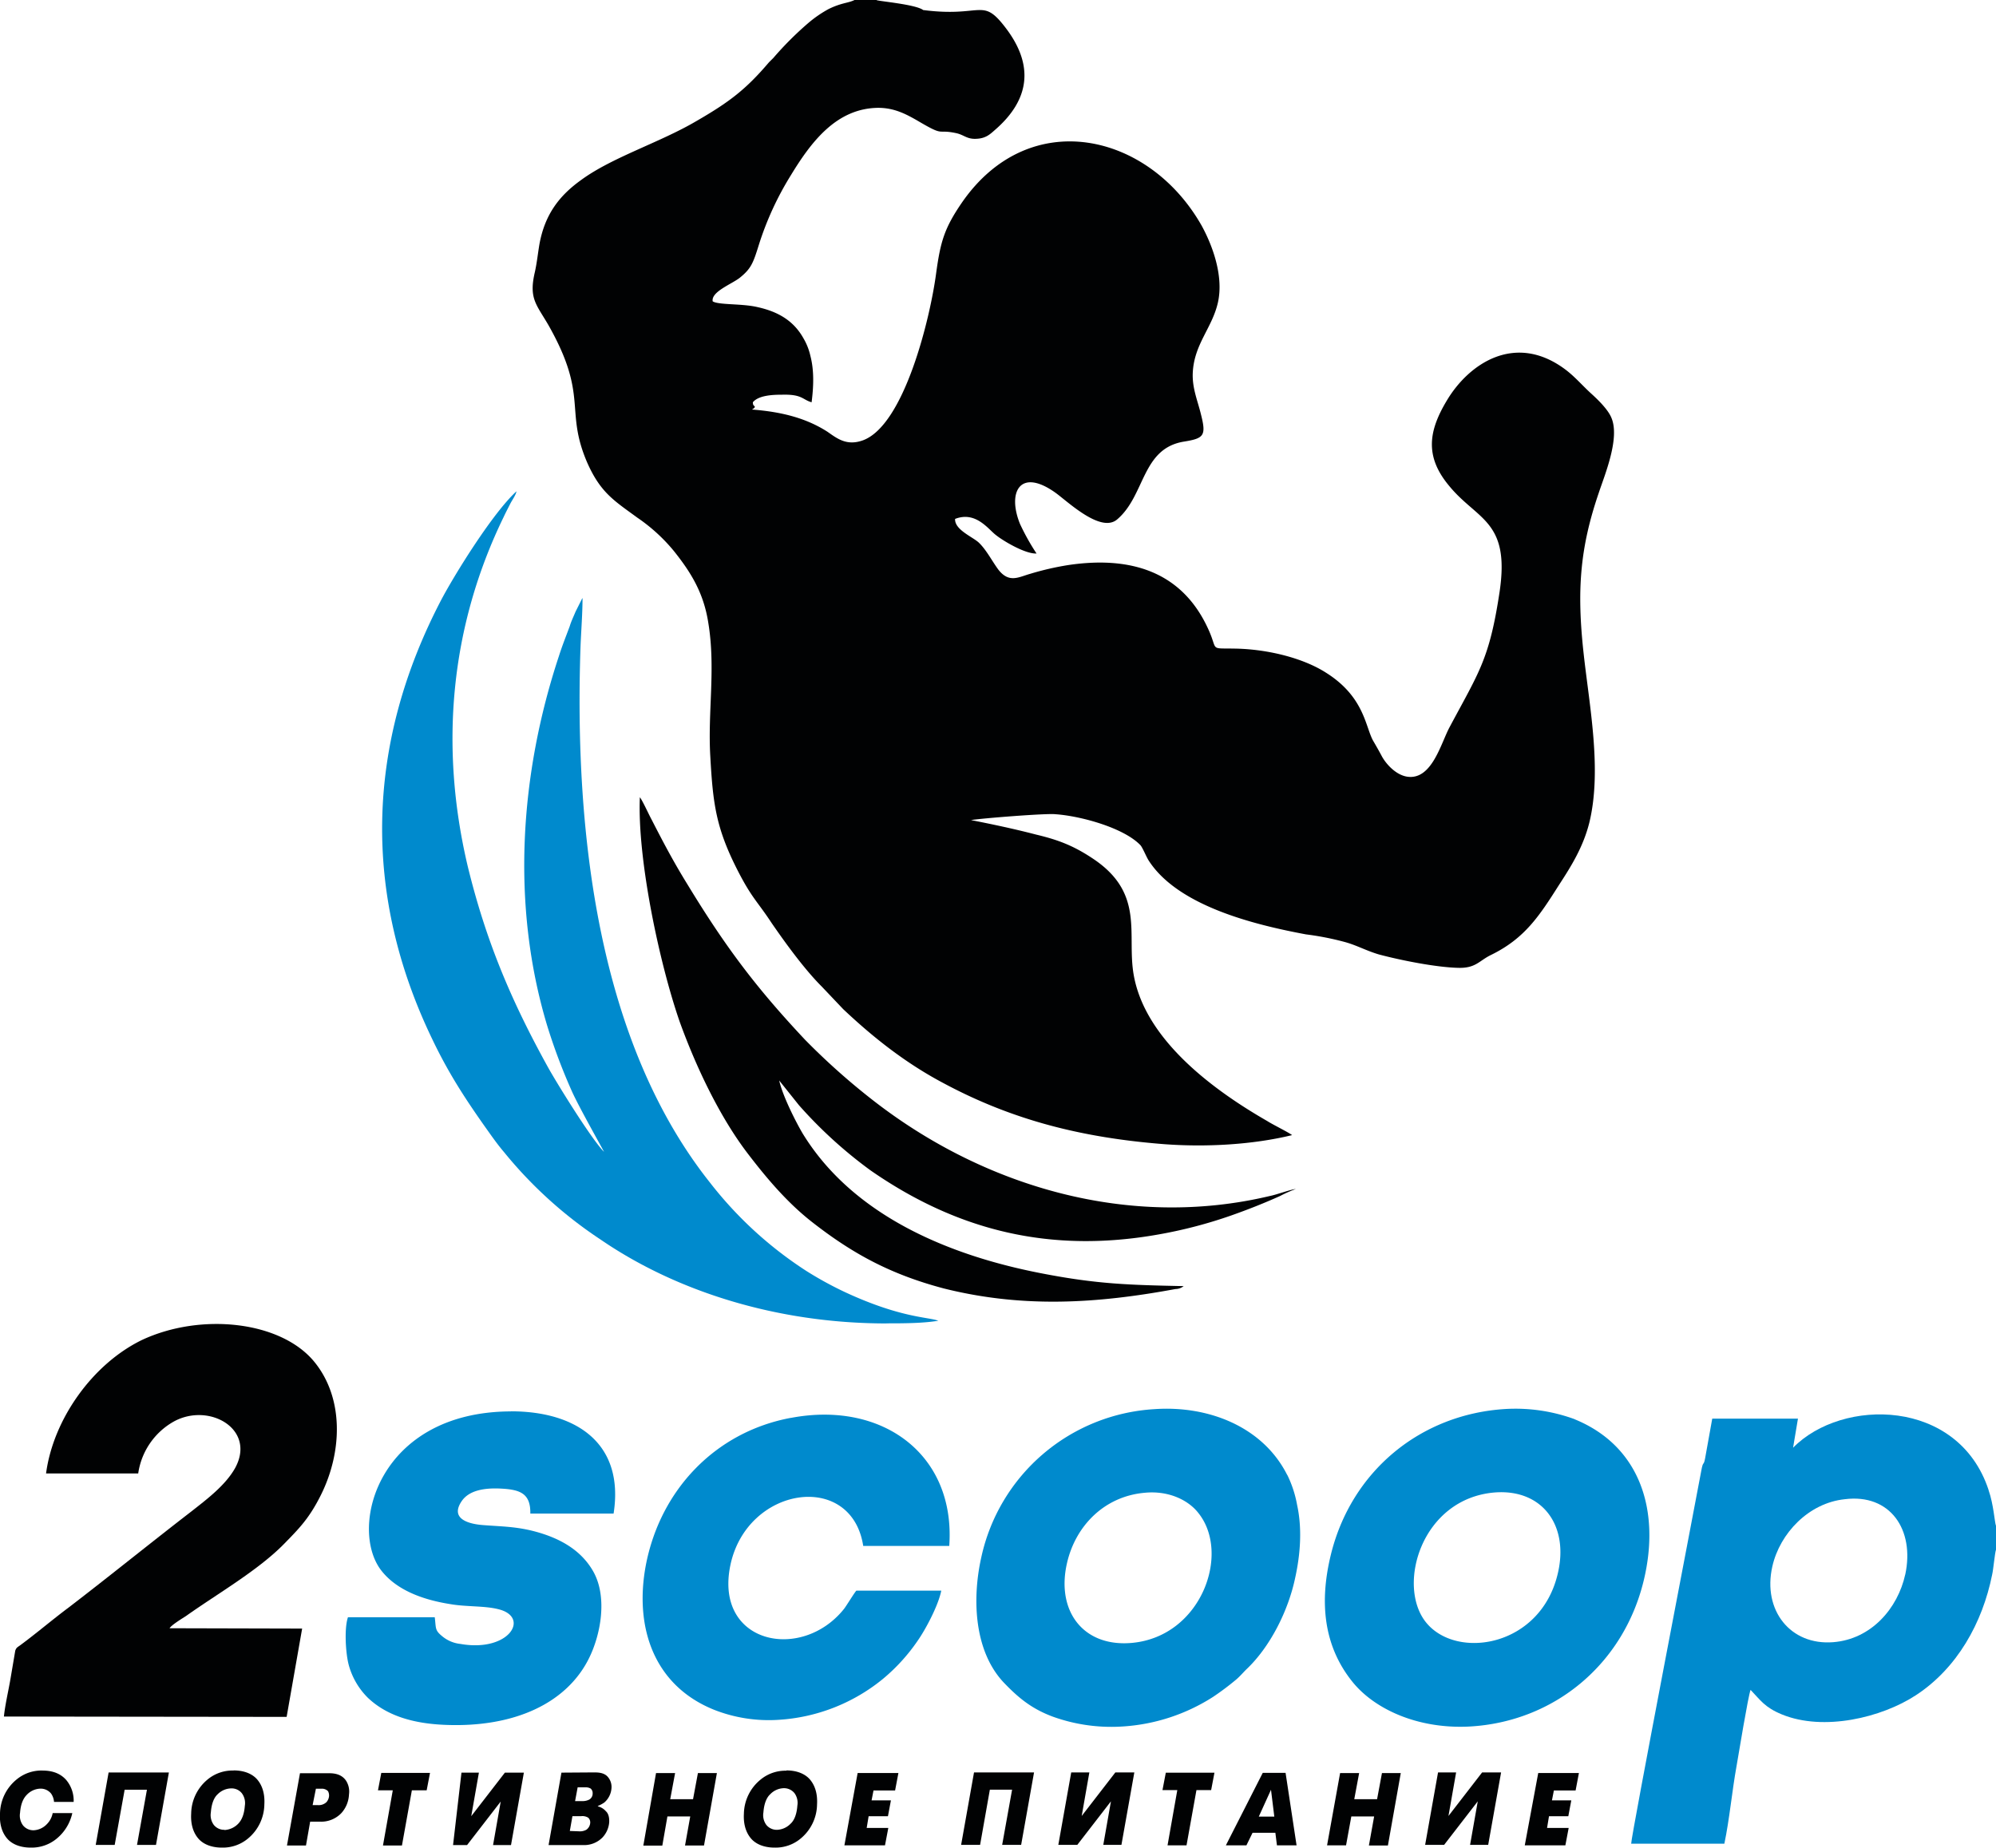
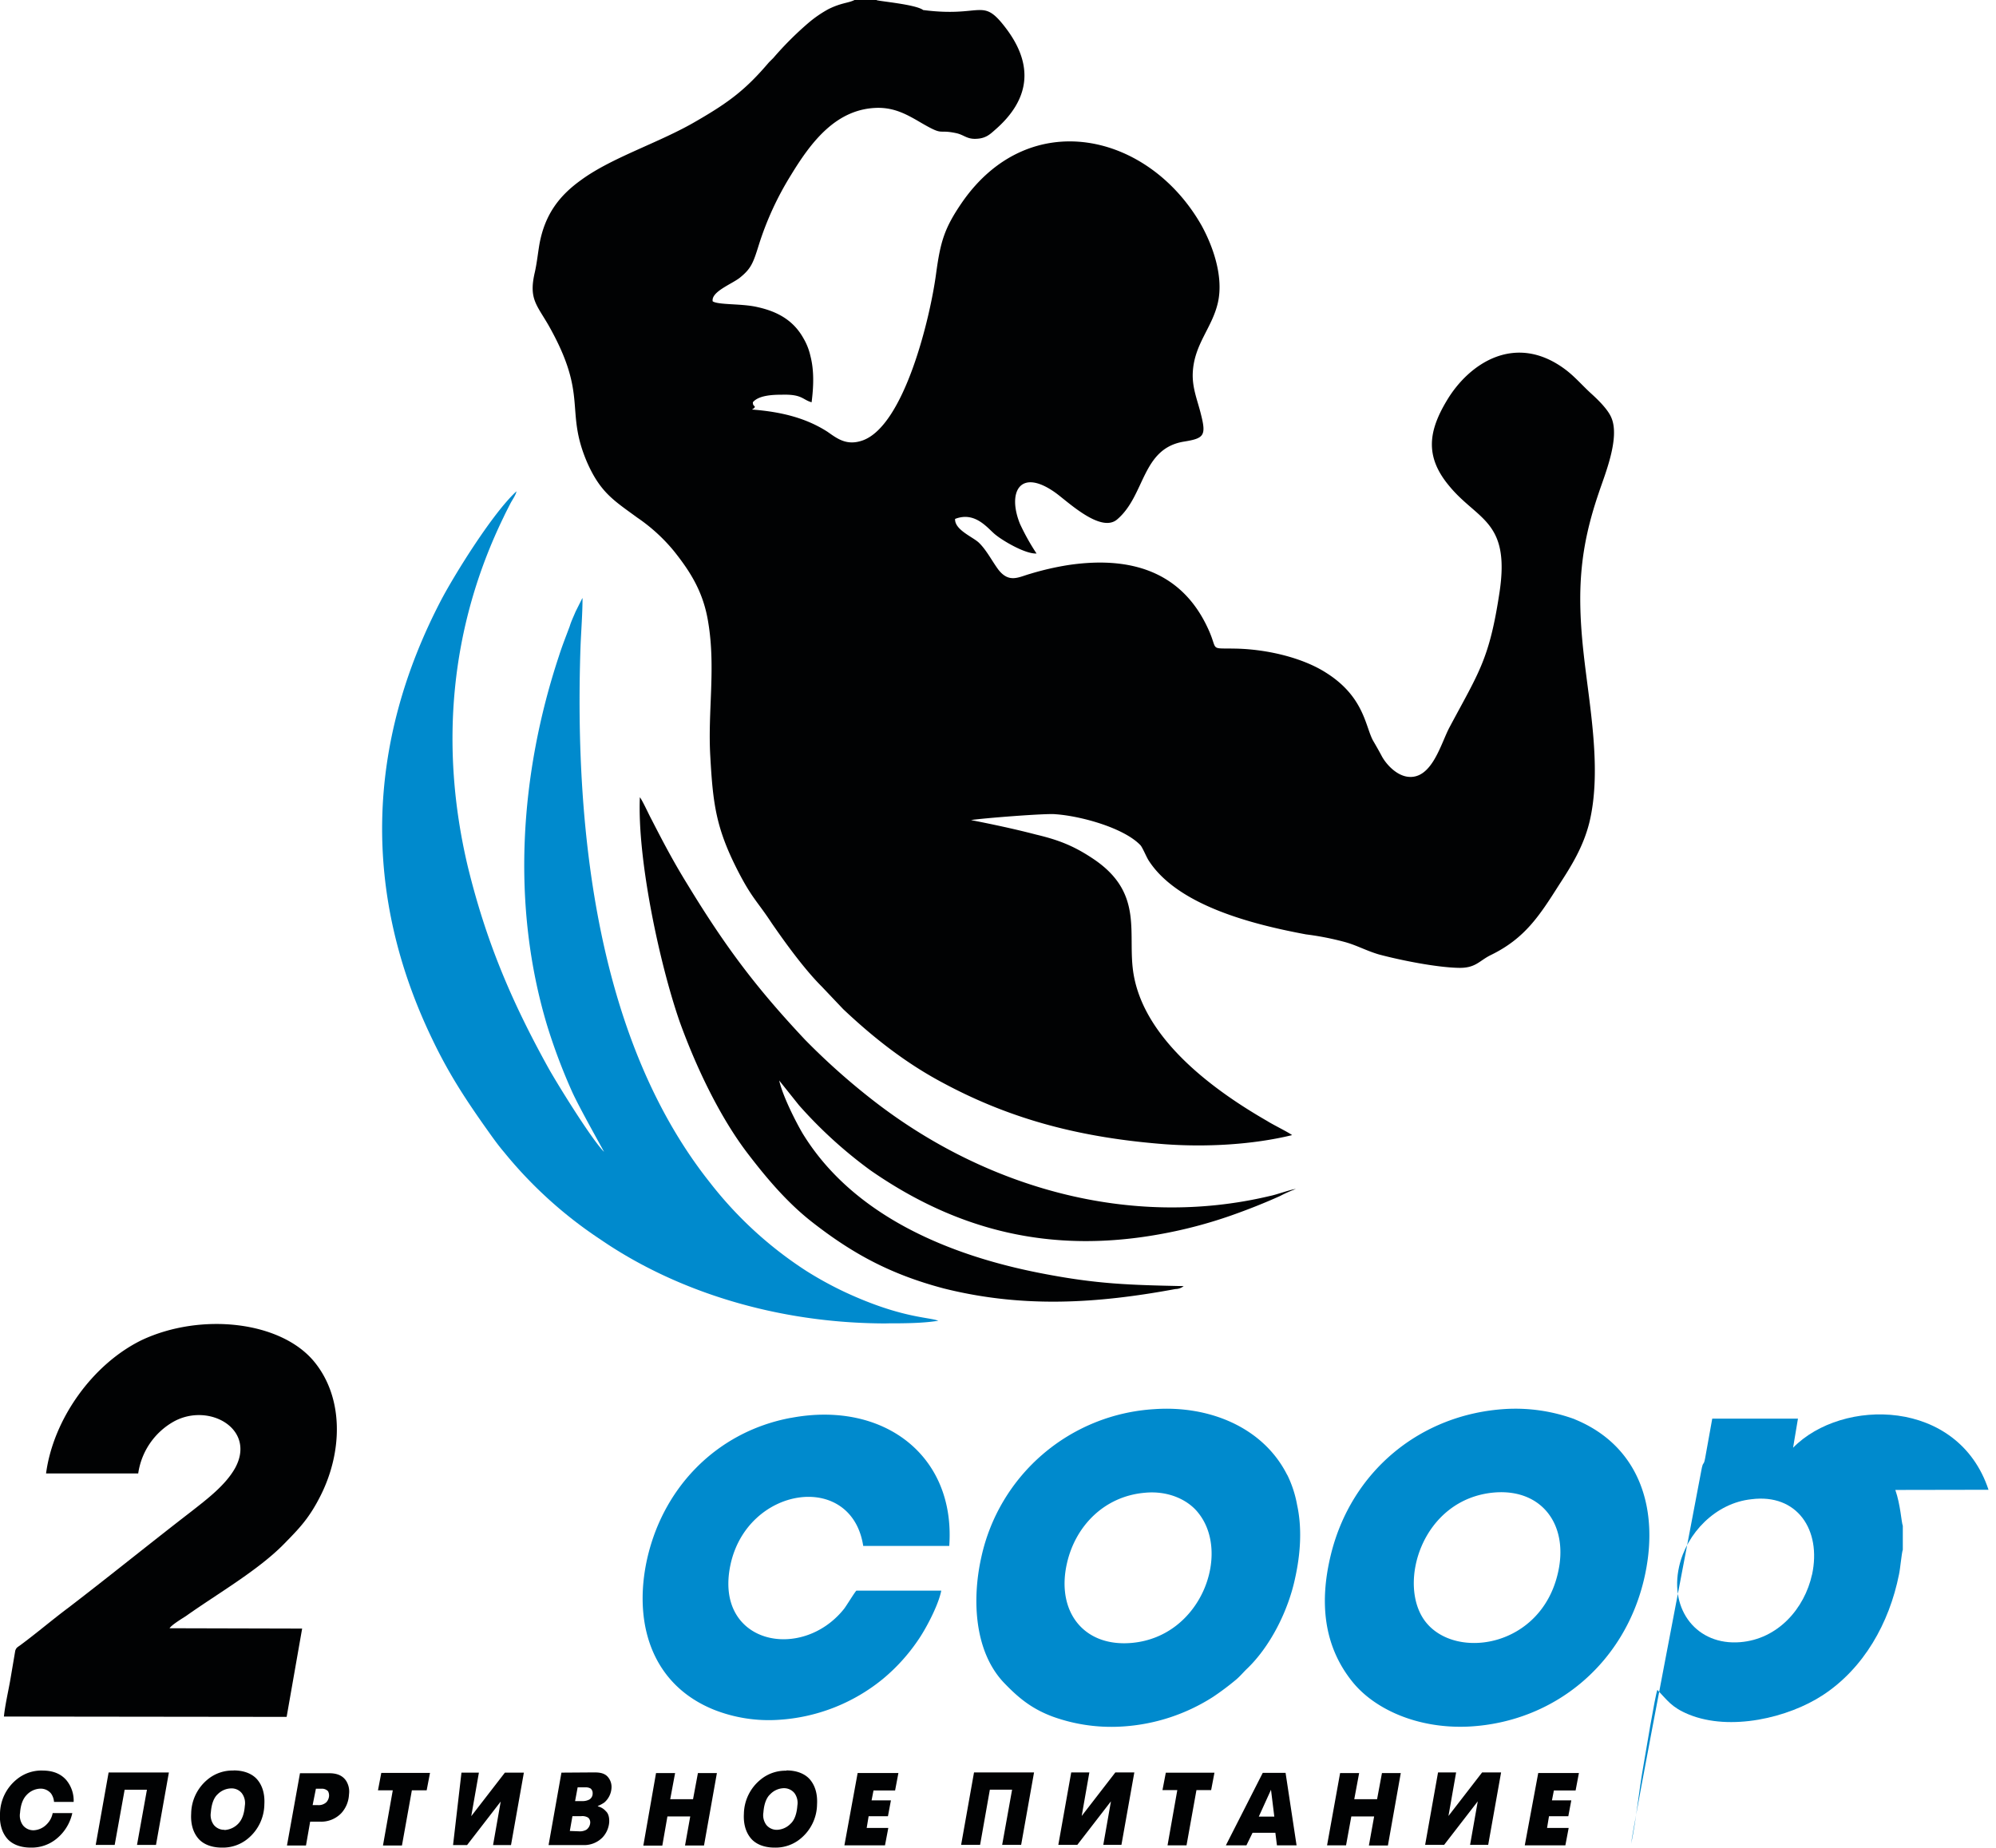
<svg xmlns="http://www.w3.org/2000/svg" viewBox="0 0 711.95 659.16">
  <defs>
    <style>.cls-1{fill:#008acd;}.cls-2{fill:#010203;}</style>
  </defs>
  <g id="Слой_2" data-name="Слой 2">
    <g id="Слой_1-2" data-name="Слой 1">
      <path class="cls-1" d="M316.21,472.1c5.81,0,12.87,0,18.47-.93-3.42-1.35-13.28-.93-33.2-10.17a127.79,127.79,0,0,1-14-7.68A138.7,138.7,0,0,1,253.33,422c-39.73-49.91-48.55-124.1-46.27-191.13.21-5.6.72-11.93.72-17.43a.2.2,0,0,0-.2.21l-2.29,4.57c-.72,1.76-1.55,3.42-2.07,5.18-1.35,3.63-2.7,7-3.84,10.59-14,42.23-17.12,88.92-4.25,131.77a206.86,206.86,0,0,0,9,23.87c2.7,5.91,11.11,20.75,11.31,21.27-4.46-4.47-16.91-24.6-20-30.2-13.08-23.66-22.1-44.93-28.64-71.8-10-42.44-6.33-85.08,12.87-124.51.72-1.56,1.55-3.11,2.28-4.57s2-3.11,2.28-4.56c-8.4,7.68-21.68,29.05-26.66,38.39-27.29,52-28.23,105.63-3.33,157.19,5.61,11.73,11.31,20.55,18.47,30.72,2.29,3.21,4.57,6.53,7.06,9.44a152.75,152.75,0,0,0,34.34,31.13c26.57,18.26,62.47,30,102.1,30" />
      <path class="cls-2" d="M422.15,458.82c-19.4-.41-30.71-.72-50.11-4.46-33.21-6.33-67.76-20.54-85.81-50.11-2.49-4.26-7.06-13.29-8.3-18.79l7.05,8.82a159.43,159.43,0,0,0,25.53,23.25c30.92,21.47,64.12,29.78,102.92,22.82a164.41,164.41,0,0,0,25.74-6.74c5.91-2.08,11.93-4.46,17.43-6.95a46.8,46.8,0,0,1,5.6-2.49c-2,.2-6.74,2-9.23,2.49-50.12,11.93-101.27-3.22-140.39-33.21a242.73,242.73,0,0,1-25.52-22.62c-16.92-18.05-27.81-32.26-41.71-55.09-5-8.09-8.62-14.94-12.87-23.24-1.14-2.08-3.11-6.54-4.25-8.1-.94,22.1,7,59.35,14.21,80.11,5.81,16.08,14.22,33.82,24.18,46.89,6.74,8.82,14,17.44,22.82,24.39,14.43,11.31,28,18.78,47.21,23.86,28.23,7.06,54.58,5.4,82.6.21a4.79,4.79,0,0,0,2.9-1M312.68,0H304.8c-2.28,1.14-4.57.93-9.24,3.22a42.12,42.12,0,0,0-7.26,5,117.07,117.07,0,0,0-12.45,12.45l-1.56,1.55c-8.3,9.76-14.21,14.22-25.94,21-13.07,7.68-30,12.87-41.08,21C199.59,69.73,194.4,76.37,192.43,87c-.62,3.63-.94,7.06-1.77,10.58-2,9,.73,11.11,5,18.47,14.43,25.53,5.61,30,13.8,49,4.78,10.79,9.65,13.59,17.85,19.61a62,62,0,0,1,13.07,11.93c6.13,7.68,10.59,14.94,12.25,25.52,2.7,16.29-.21,31.55.72,47.63.94,16.91,2,25.52,9.65,40.57,5.19,10.17,7.06,11.1,12.25,19,5,7.26,11.72,16.5,17.84,22.62l7.68,8.09c11,10.38,22.52,19.4,35.9,26.46,24.8,13.28,49.6,19.4,78.34,21.68,15.15,1.15,31.86.21,45.86-3.21-1.14-.94-7.05-3.84-8.82-5-18.78-10.79-43.37-28.64-47.62-51.88-2.7-14.63,4.25-29.37-14.84-41.92-6.74-4.46-12.14-6.54-20-8.41-7.67-2-15.35-3.63-23.24-5.18,3.84-.63,27.08-2.49,30.2-2.08,8.82.62,24.17,4.77,30.19,11,.73.73,2.08,4.05,2.91,5.4,10.37,16.29,37.66,23,56.13,26.45a102,102,0,0,1,13.8,2.7c4.25,1.14,7.68,3.11,12.24,4.46,7.47,2,20.13,4.57,28.23,4.78,6.32.2,7.47-2.49,11.72-4.57,12.14-5.91,17.33-14,24.38-25.11,4.26-6.54,8.62-13.49,10.79-22.31,4.47-18.67,0-41.29-2.07-60.07-2.49-22.52-1.35-37.67,5.39-57.38,2.08-6.33,7.68-19.61,4.47-26.88-1.35-3.21-5.4-6.95-7.47-8.82-2.91-2.69-5.4-5.6-8.62-8.09C540.75,118.39,524,129.49,516,143c-6.33,10.58-7.89,19.61.62,30,10.17,12.65,22.1,12.45,18.26,38.18-3.63,24-7.26,28.43-17.84,48.25-3.12,5.81-6.33,19-15.15,17.64-4-.63-7.47-4.47-9-7.27-.93-1.76-2-3.63-2.9-5.18C487,259.81,487,248.81,473,240c-8.4-5.39-21.16-8.4-32.27-8.61-9.65-.2-6.12.94-9.75-6.95-8.3-18.26-24.59-26.67-50.12-22.83a102,102,0,0,0-13.48,3.12c-4.05,1.14-7.47,3.42-11.31-1.56-2.29-3.11-4.26-7.06-7-9.65-2.28-2.07-8.61-4.56-8.4-8.4,7.47-2.91,11.93,3.84,14.63,5.81,2.49,2,10.38,6.74,14.42,6.53a80.06,80.06,0,0,1-5.91-10.58c-4.57-11.31,0-20.13,12.66-11.1,4.46,3.21,16.29,14.63,22.1,9.44,10-8.61,8.61-25.32,23.86-27.7,7-1.15,7.89-2.08,5.92-9.76-1.15-4.77-3.12-9.23-2.91-14.63.42-10.37,6.95-16.08,9-25.31,2.07-9.45-2-20.34-5.81-27.29-18.78-33.21-61.43-43.06-85.5-8.3-6.33,9.23-7.68,14-9.23,25.31-2.08,15.77-11.31,54.17-26.15,59.56-5.81,2.08-9.24-.73-12.66-3.11-7.47-4.77-16.08-7.06-26.87-7.89l.62-.41c.62-.62,0,.41.41-.62-.62-.73-.62-.42-.72-1.56,2.07-2.49,7.05-2.7,10.37-2.7,7.27-.21,7.27,1.76,10.59,2.7.72-5.6.93-11.31-.42-16.5a21.79,21.79,0,0,0-2.49-6.33c-3.42-6.12-8.82-9.44-16.29-11.1-5.6-1.35-14-.73-16.08-2.08-.62-3.42,6.74-6.12,9.65-8.4,4-3.22,4.77-5.19,6.74-11.52a109.52,109.52,0,0,1,11.52-25.11c7.26-11.93,16.29-23.86,31.13-24,5.81,0,10,2.29,14,4.57,10,5.91,6.54,2.91,13.8,4.46,2.91.62,3.84,2.28,7.48,2,3.11-.2,4.56-1.55,6.32-3.11,12.25-10.58,14.43-23,3.43-37-8.09-10.38-8.09-3.11-29-5.81-2.6-2-15.57-3.11-16.61-3.53" />
      <path class="cls-1" d="M282.11,505.81c-26.9,5-46.59,25.66-51.75,52.57-4.16,22.18,2.86,43,24.48,51.63a53.29,53.29,0,0,0,22.68,3.54,65,65,0,0,0,37.4-14.6,66.35,66.35,0,0,0,12.43-13.67c2.67-3.79,7.33-12.43,8.39-17.83H305.48c-.44.25-3.79,5.78-4.48,6.58-15.16,18.89-46.22,12.43-40.51-15.53,5.84-28.39,43.25-33.92,47.41-7h30.69c2.3-32.56-23.79-51.88-56.48-45.67" />
      <path class="cls-1" d="M459.13,526.19c-8.63-17.15-28-24.85-47.41-23.48A67.25,67.25,0,0,0,350,555.64c-3.35,15-2.54,33.93,8.52,45.11,5,5.16,9.63,8.89,16.9,11.62a61.64,61.64,0,0,0,25.1,3.54,67.5,67.5,0,0,0,32.18-10.56,97.81,97.81,0,0,0,8.27-6.21c1.24-1.06,2.42-2.43,3.54-3.55,8.51-8,15-20.93,17.46-32.68,1.86-8.39,2.55-17.58.68-26.09a40.57,40.57,0,0,0-3.48-10.63m-55.36,59.9c-17.27,1.61-27.15-11.19-23.24-28.4,3-13.23,13.24-23.92,27.84-25.16,8.51-.81,15.53,2.67,19.07,7.27,11.56,14.48,1,44-23.67,46.29" />
-       <path class="cls-1" d="M182.27,503.51c-47.29.13-57.85,41.2-46.48,56.48,5,6.65,13.79,10.56,25,12.3,5.4.94,12,.56,16.77,1.74,11.75,2.68,4.23,15.54-13.35,12.43a12.06,12.06,0,0,1-6.47-2.73c-2.67-2.18-2.17-2.74-2.67-6.78H124.11c-1.37,4-.81,12.87.25,16.9a26.09,26.09,0,0,0,6.9,11.87c6.58,6.22,15.84,9.2,27.83,9.63,24.36.93,43.12-7.7,51.07-23.92,4.17-8.51,6.47-21.5,1.62-30.51-4.16-7.58-11.74-12.42-22.68-15-6-1.37-10.69-1.37-16.9-1.86-5.53-.44-11.74-2.43-7.45-8.64,2.67-3.79,8.13-4.72,14.29-4.35,6.64.37,10.25,1.86,10.12,8.89h29.7c3.92-25-13.23-36.48-36.59-36.48" />
      <path class="cls-1" d="M561.71,506.31a61.38,61.38,0,0,0-24.48-3.67c-30.5,1.74-55.3,22.19-62.56,52.13-4,16.47-2.74,32.19,7.7,45.17,7.83,9.76,23.24,16.9,41.63,16,30.26-1.61,55.11-22.18,62.32-52.19,6-25-1.37-47.9-24.61-57.41m-6,54.74c-6,26.59-36.35,31.25-47.16,17.58-10.44-13.23-1.49-44,24.48-46.22,17-1.37,26.59,11.61,22.68,28.64" />
-       <path class="cls-1" d="M709.28,531.47c-10.81-32.68-52.19-32.87-69.71-15l1.74-10.38H610.74l-2.55,14.17c-.56,3-.68.56-1.37,4.47-2.17,11.87-25,130.17-25,133h33.24c1.86-8.89,2.73-18.77,4.35-27.72.68-3.91,4.16-25.1,5-27.15,3.54,3.67,5,6.22,11.18,8.76,14.85,6.09,35.54,1.18,47.84-6.89,14.6-9.57,23.68-25.66,27.15-43,.44-1.86.94-7.7,1.37-8.89v-8.51c-.5-1.18-.81-7.52-2.67-12.8m-29.7,30.14c-2.67,12.18-12.18,23.11-25.66,24.17-15.29,1.24-25.29-11.37-21.75-27,2.67-11.87,13-22.68,25.85-24,16.15-2.05,25,10.82,21.56,26.91" />
+       <path class="cls-1" d="M709.28,531.47c-10.81-32.68-52.19-32.87-69.71-15l1.74-10.38H610.74l-2.55,14.17c-.56,3-.68.56-1.37,4.47-2.17,11.87-25,130.17-25,133c1.86-8.89,2.73-18.77,4.35-27.72.68-3.91,4.16-25.1,5-27.15,3.54,3.67,5,6.22,11.18,8.76,14.85,6.09,35.54,1.18,47.84-6.89,14.6-9.57,23.68-25.66,27.15-43,.44-1.86.94-7.7,1.37-8.89v-8.51c-.5-1.18-.81-7.52-2.67-12.8m-29.7,30.14c-2.67,12.18-12.18,23.11-25.66,24.17-15.29,1.24-25.29-11.37-21.75-27,2.67-11.87,13-22.68,25.85-24,16.15-2.05,25,10.82,21.56,26.91" />
      <path class="cls-2" d="M15.19,631.63a13.91,13.91,0,0,0-9.32,3.23A16.05,16.05,0,0,0,0,647c-.25,4.35,1.06,7.15,2.55,8.89s4.22,3.23,8.39,3.23a13.93,13.93,0,0,0,9.32-3.23,16.3,16.3,0,0,0,5.53-9.08h-7a7.53,7.53,0,0,1-2.05,3.92A6.94,6.94,0,0,1,12,652.94a4.76,4.76,0,0,1-3.79-1.74,5.89,5.89,0,0,1-1.06-4.47c.25-3.36,1.25-5.28,2.43-6.46a6.94,6.94,0,0,1,4.84-2.18,4.79,4.79,0,0,1,3.79,1.74,5.92,5.92,0,0,1,1.06,3h7a11.46,11.46,0,0,0-2.55-7.71c-1.74-2.05-4.41-3.48-8.51-3.48m1.24-106H49.3A25.38,25.38,0,0,1,62,507.12c12.55-6.9,29.45,2.67,21.87,16.59-3.48,6.21-10.13,11.18-15.66,15.53C53.71,550.42,39,562.35,24.57,573.41c-6,4.48-11.49,9.2-17.39,13.55-.94.68-1.37.81-1.74,1.92L3.7,599.14c-.69,4-1.93,9.32-2.3,13.23l100.84.12,5.53-31.5-47.28-.12c.68-1.18,4.59-3.54,5.84-4.35,11.18-7.95,25.84-16.34,35.1-25.85,5.41-5.53,8.89-9.07,13-17.27,7.7-15.41,8.26-34.48-2.18-47.41-11.86-14.72-40.51-17.83-61.63-7.95C33,486.61,19,506.31,16.43,525.63M38.74,632.32l-4.6,25.84h6.77l3.55-19.69h7.95l-3.54,19.69h6.77l4.6-25.84Zm44.61-.69A13.91,13.91,0,0,0,74,634.86,16.05,16.05,0,0,0,68.19,647c-.25,4.35,1.06,7.15,2.55,8.89s4.22,3.23,8.39,3.23a13.93,13.93,0,0,0,9.32-3.23,16.09,16.09,0,0,0,5.84-12.18c.25-4.35-1.06-7.15-2.55-8.89s-4.23-3.23-8.39-3.23m-3.29,21.19a4.76,4.76,0,0,1-3.79-1.74,5.9,5.9,0,0,1-1.06-4.47c.25-3.36,1.24-5.41,2.42-6.47A7,7,0,0,1,82.48,638a4.66,4.66,0,0,1,3.79,1.74,5.9,5.9,0,0,1,1.06,4.47c-.25,3.36-1.25,5.28-2.43,6.46a7.33,7.33,0,0,1-4.84,2.18m22.3,5.53h6.78l1.49-8.51h3.48a9.94,9.94,0,0,0,7.7-3.11,10.6,10.6,0,0,0,2.67-6.59,7.22,7.22,0,0,0-1-4.84c-1.74-2.67-4.73-2.74-6.34-2.74H107Zm10.32-20.26h1.92A3,3,0,0,1,117,639a3.25,3.25,0,0,1,.37,1.74,3.79,3.79,0,0,1-.93,2.17,4,4,0,0,1-3,1.06h-1.93Zm23.92,20.26h6.77l3.54-19.7h5.28l1.19-6.21H136l-1.18,6.21h5.28Zm28-26-3,25.84h5l12-15.53-2.73,15.53h6.4l4.59-25.84h-6.77l-12,15.53,2.73-15.53Zm35.66,0-4.59,25.84h12.3a9.16,9.16,0,0,0,6.89-2.67,8.92,8.92,0,0,0,2.43-5.4c.12-2.06-.44-3.36-1.18-4a5.45,5.45,0,0,0-2.86-1.74v-.13a12.58,12.58,0,0,0,2.3-1.24,7.42,7.42,0,0,0,2.55-5,5.47,5.47,0,0,0-1.18-4c-1.37-1.74-3.67-1.74-5.16-1.74Zm4.85,10.25.93-5h2.74a3.38,3.38,0,0,1,1.92.44,2.16,2.16,0,0,1,.69,1.74,2.46,2.46,0,0,1-1.19,2.17,5.18,5.18,0,0,1-2.42.56H205v.13Zm-1.86,10.56.93-5.28h3.1a3.88,3.88,0,0,1,2.55.56,2.27,2.27,0,0,1,.69,1.86,3.28,3.28,0,0,1-1.37,2.42,4.75,4.75,0,0,1-2.74.56Zm26.22,5.22h6.77L238.06,648h8.14l-1.86,10.38h6.77l4.6-25.85h-6.77l-1.74,9.32h-8.14l1.74-9.32H234Zm51.07-26.72a13.91,13.91,0,0,0-9.32,3.23A16.05,16.05,0,0,0,265.34,647c-.25,4.35,1.06,7.15,2.55,8.89s4.22,3.23,8.38,3.23a13.9,13.9,0,0,0,9.32-3.23,16.05,16.05,0,0,0,5.84-12.18c.25-4.35-1.05-7.15-2.54-8.89s-4.23-3.23-8.39-3.23m-3.36,21.19a4.79,4.79,0,0,1-3.79-1.74,5.85,5.85,0,0,1-1.05-4.47c.25-3.36,1.24-5.41,2.42-6.47a6.94,6.94,0,0,1,4.85-2.17,4.79,4.79,0,0,1,3.79,1.74,5.85,5.85,0,0,1,1.05,4.47c-.24,3.36-1.24,5.41-2.42,6.46a7.08,7.08,0,0,1-4.85,2.18m24.05,5.53h14.48l1.18-6.21h-7.71l.69-4.17h6.89l1.06-5.65h-6.9l.69-3.54h7.7l1.18-6.22H305.91Zm46.23-26-4.6,25.84h6.77l3.48-19.69H361l-3.54,19.69h6.77l4.6-25.84Zm34.67,0-4.6,25.84h6.77l12-15.53-2.73,15.53H400l4.6-25.84h-6.77l-12,15.53,2.73-15.53Zm34.36,26h6.77l3.54-19.7H432l1.18-6.21H415.83l-1.19,6.21h5.29Zm20.81,0h7.33l2.18-4.47h8.14l.56,4.47h7l-3.92-25.85h-8.14Zm16.09-19.82,1.18,9.57H449Zm20,19.82h6.77L482,648h8.14l-1.87,10.38h6.78l4.59-25.85h-6.71l-1.74,9.32h-8.14l1.74-9.32H478Zm39.58-26-4.6,25.84h6.77l12-15.53-2.74,15.53h6.46l4.6-25.84h-6.77l-12,15.53,2.73-15.53Zm30.94,26h14.48l1.18-6.21h-7.71l.69-4.17h6.89l1.06-5.65h-6.9l.69-3.54H562l1.18-6.22H548.67Z" />
    </g>
  </g>
</svg>